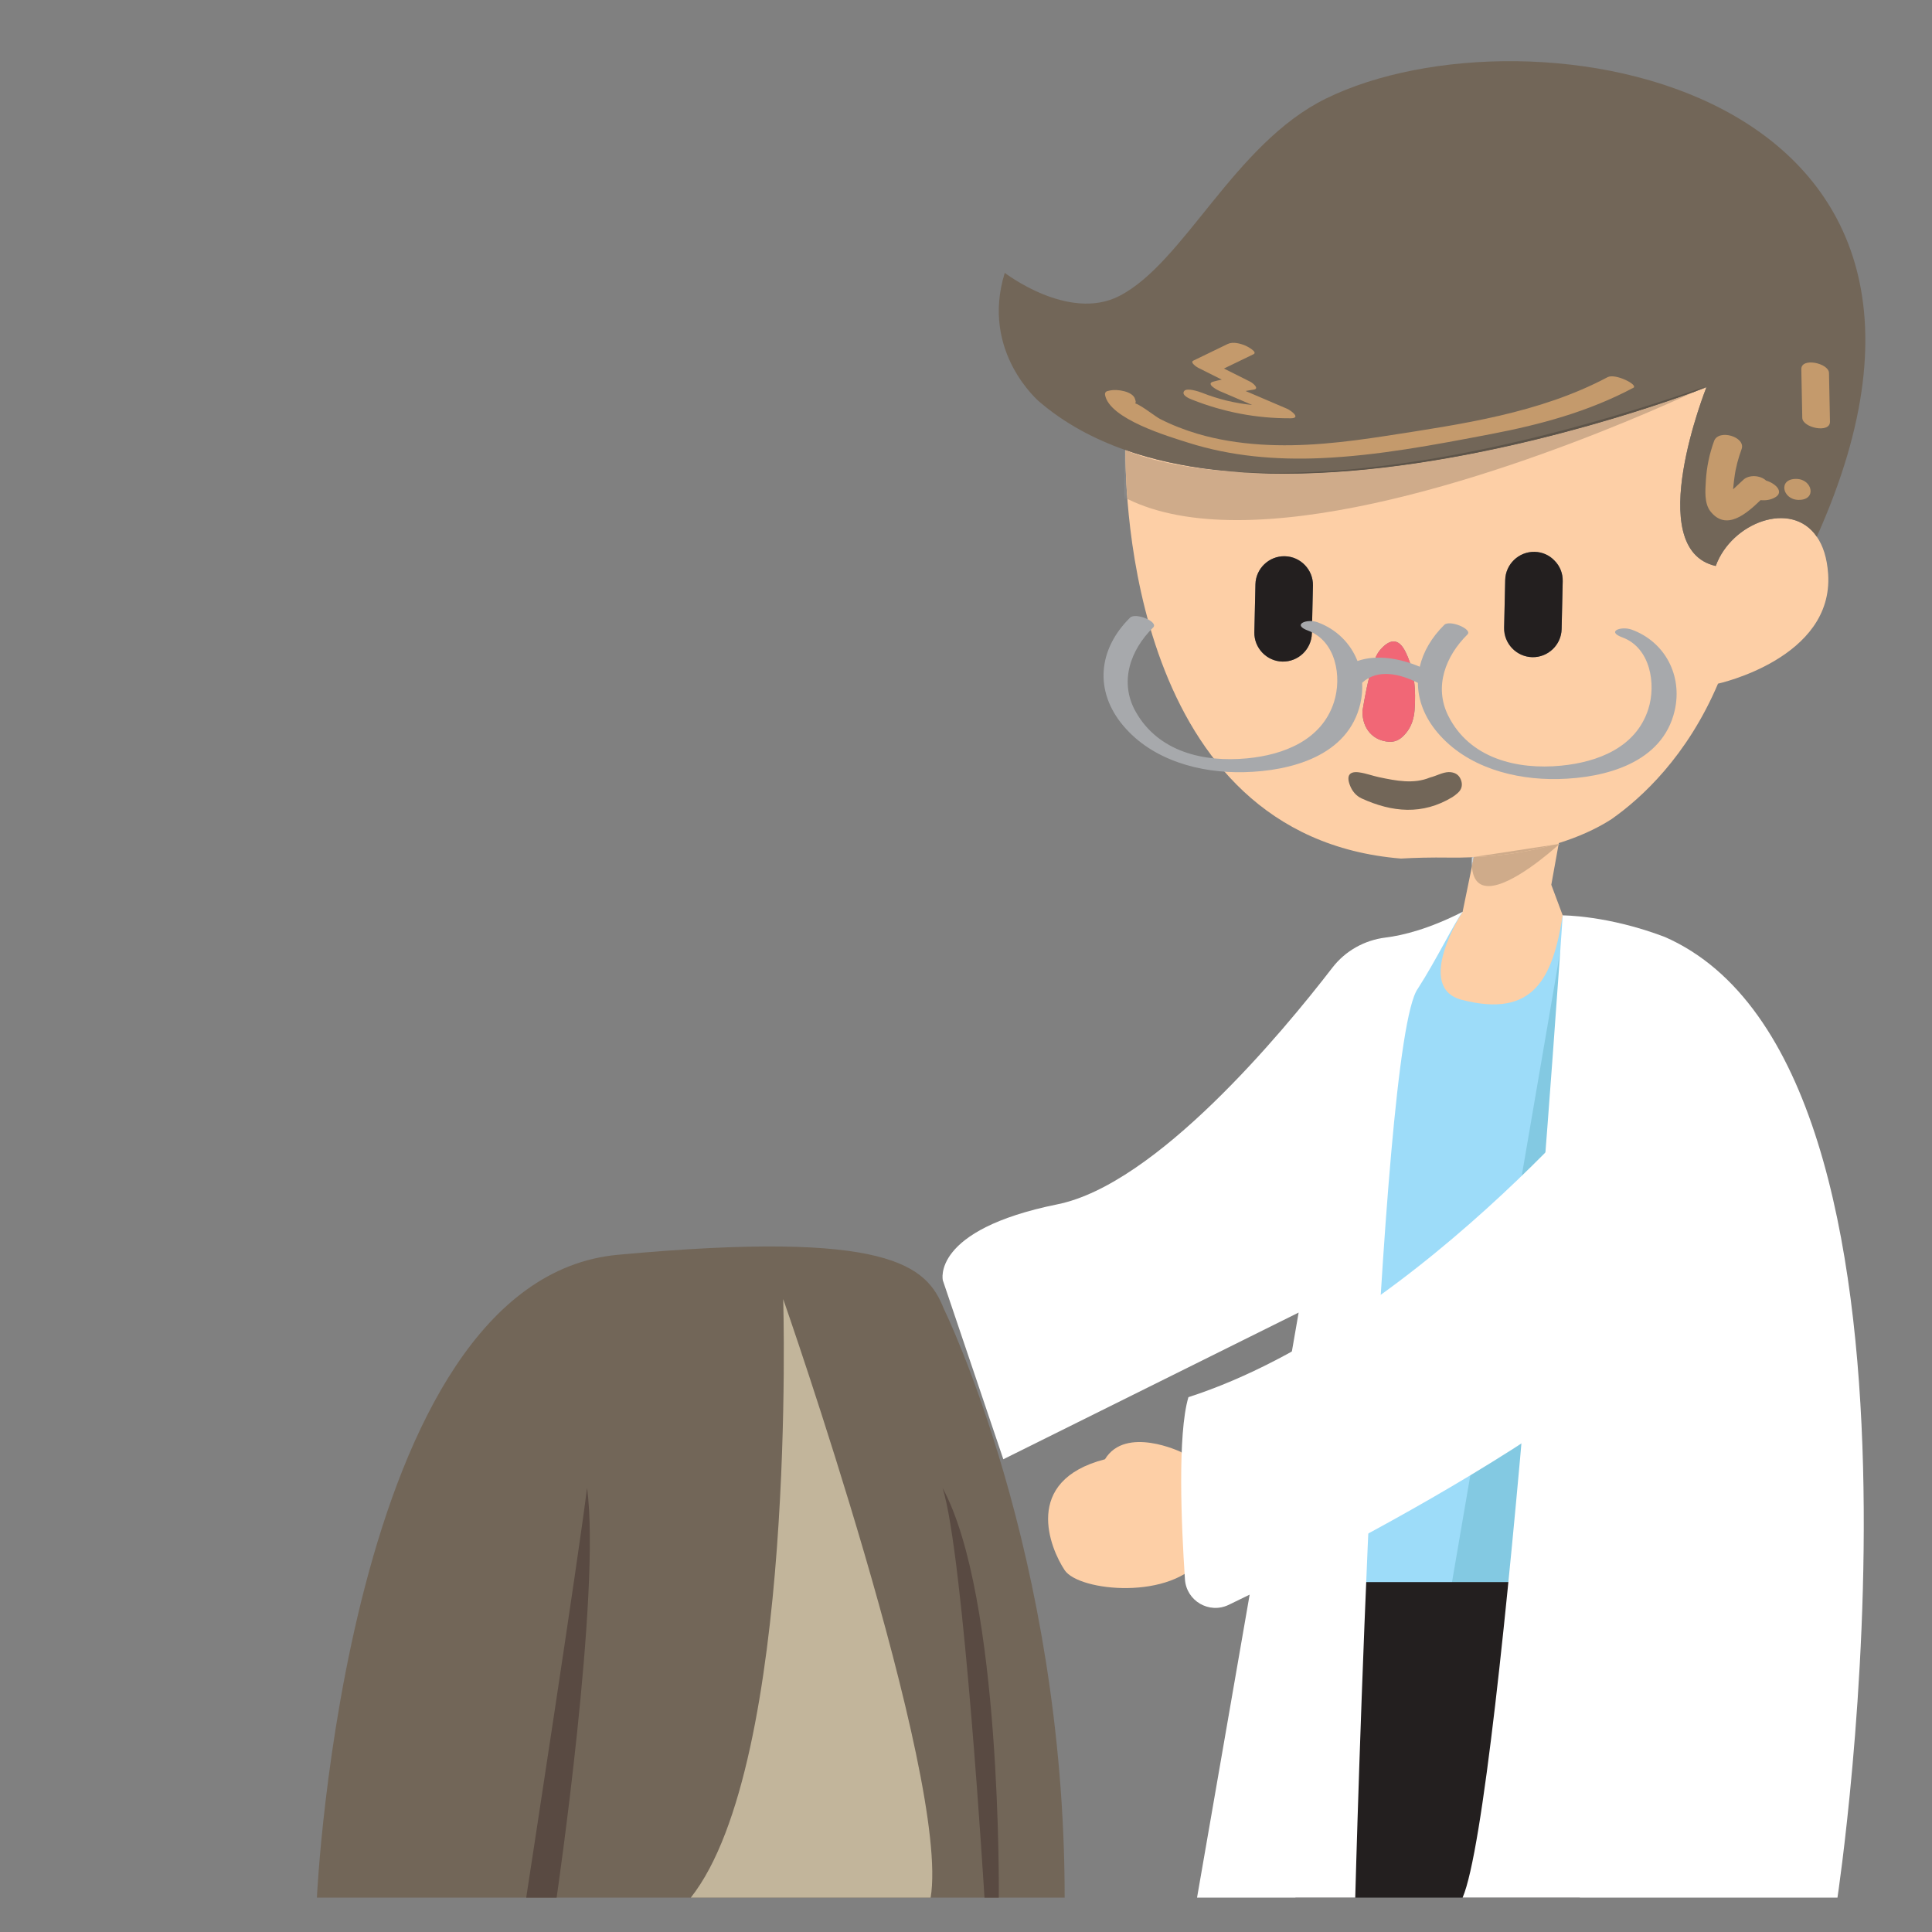
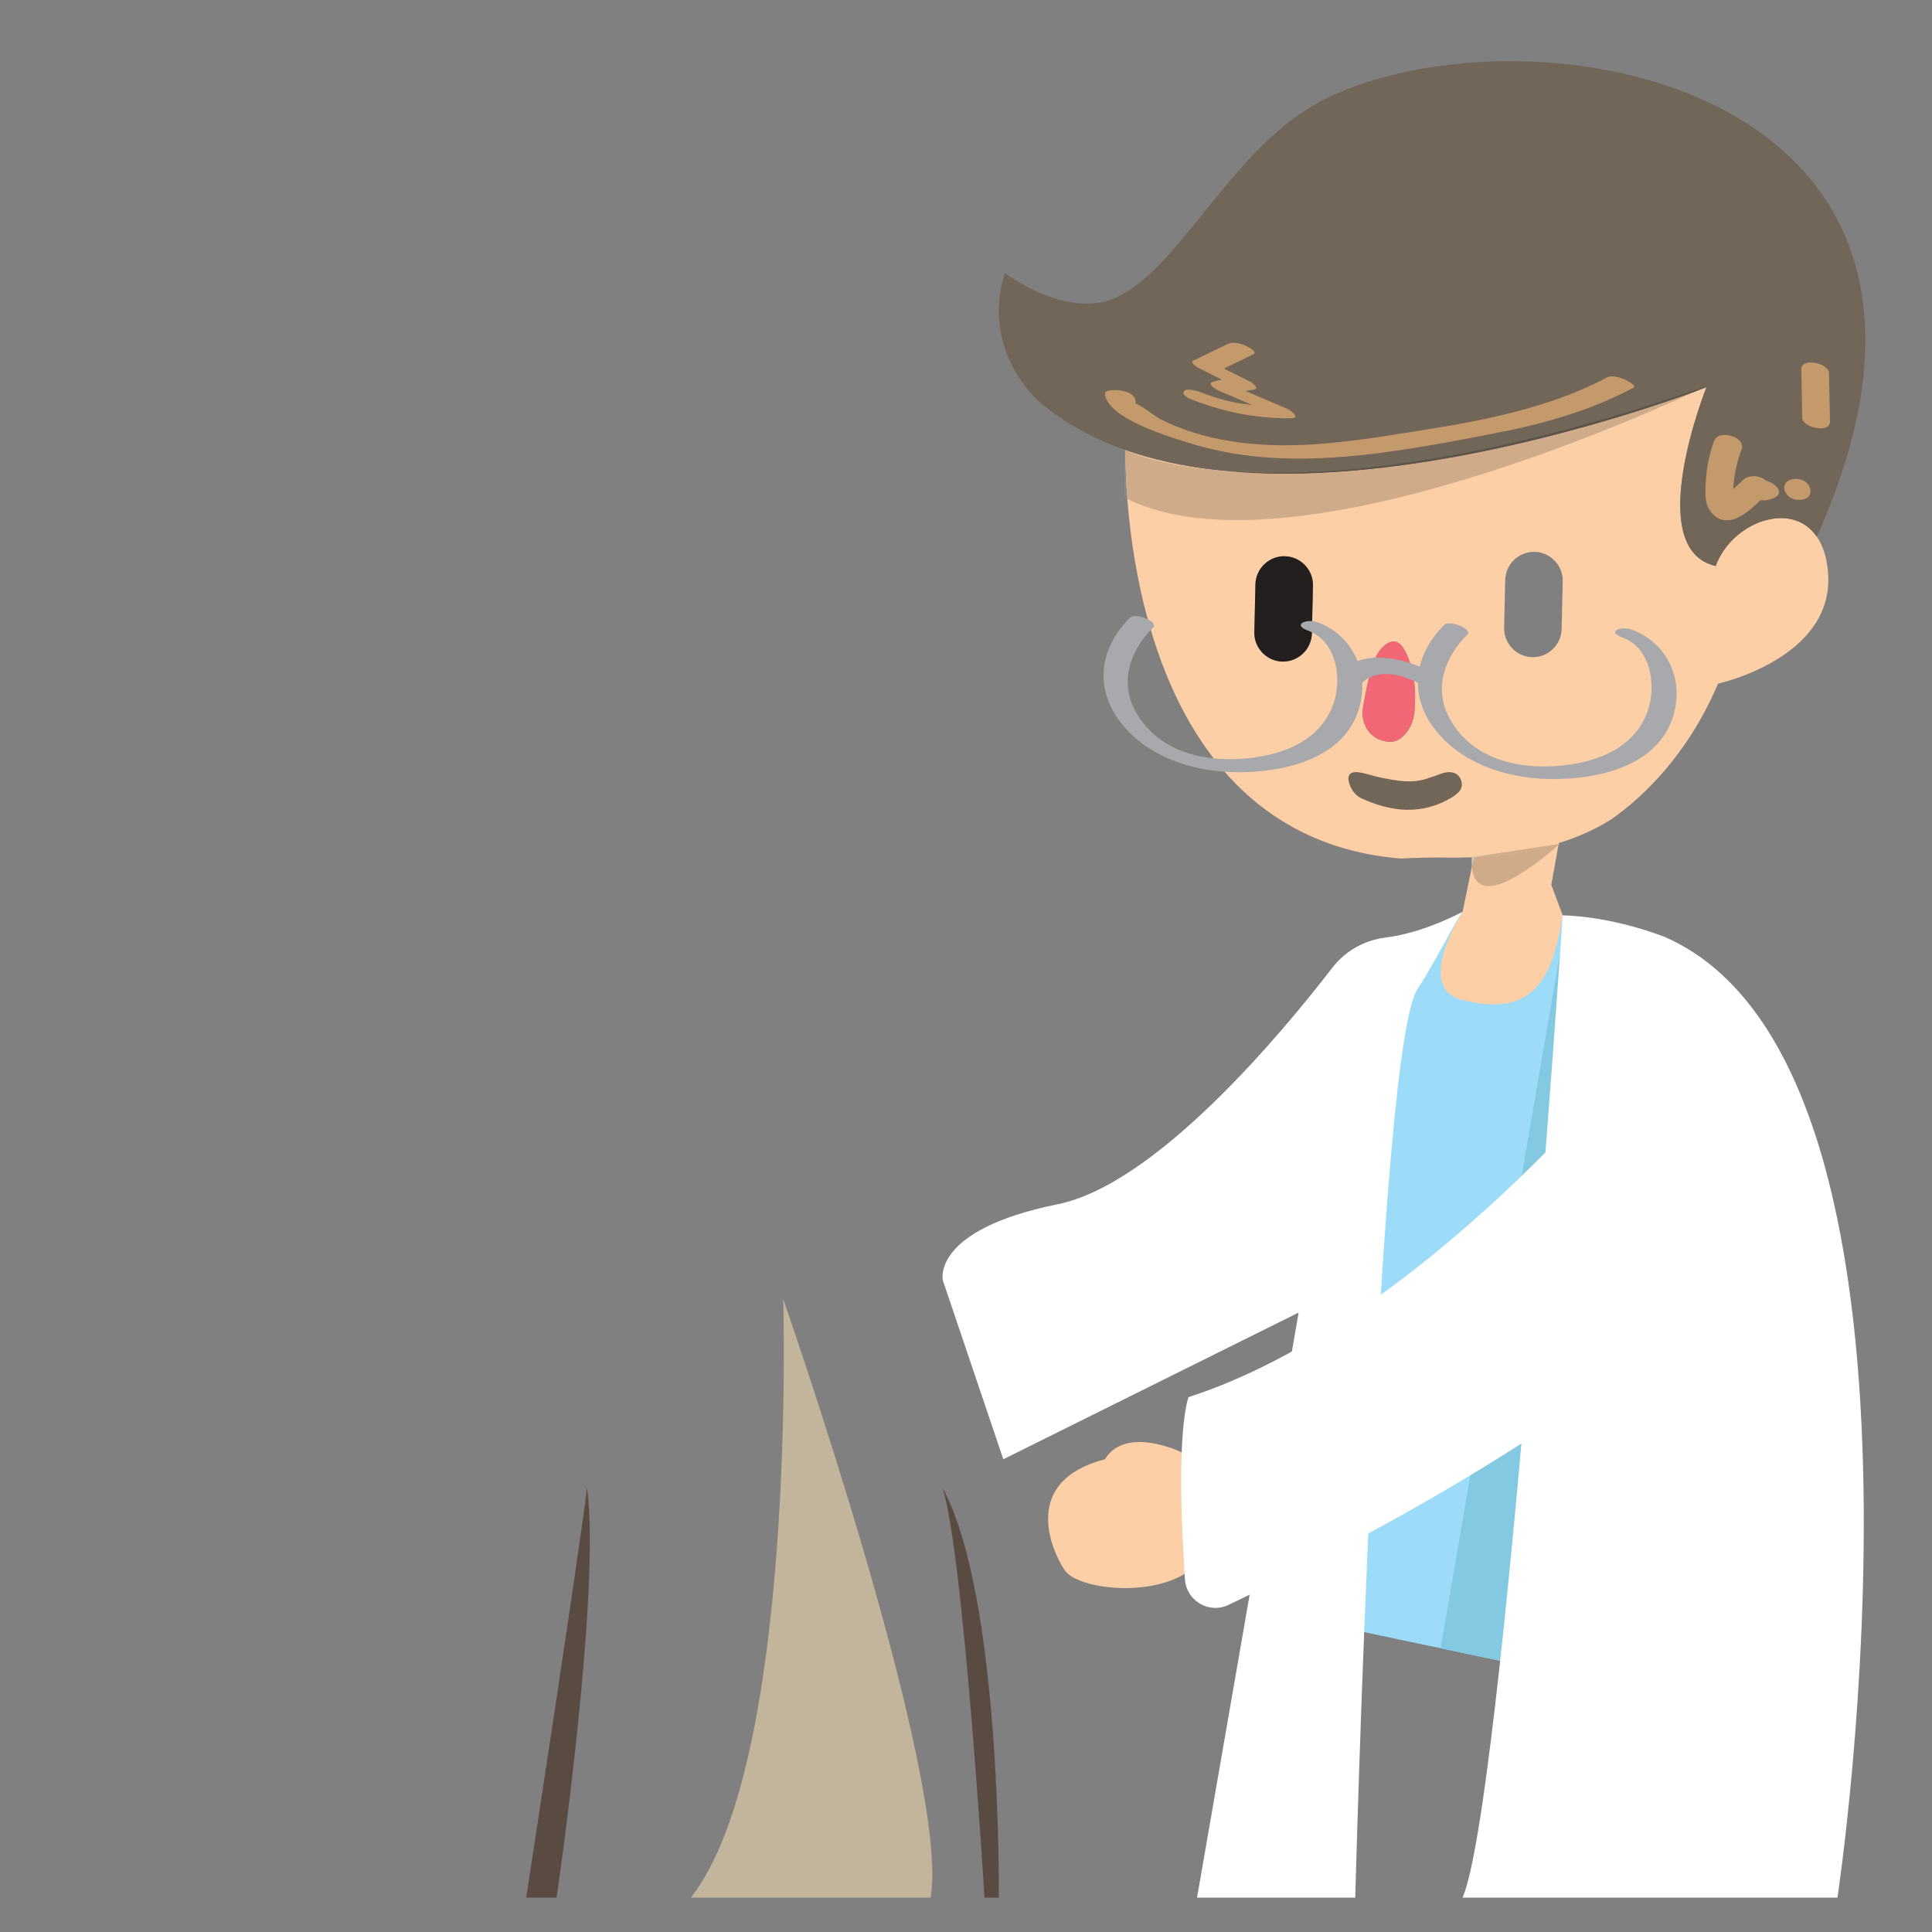
<svg xmlns="http://www.w3.org/2000/svg" xmlns:ns1="http://www.bohemiancoding.com/sketch/ns" xmlns:xlink="http://www.w3.org/1999/xlink" width="270px" height="270px" viewBox="0 0 270 270" version="1.1">
  <rect x="0" y="0" width="270" height="270" fill="#808080" stroke="none" />
  <title>takecare_ppl</title>
  <desc>Created with Sketch.</desc>
  <defs>
-     <path id="path-1" d="M0.629,0.344 L0.888,7.148 C0.942,7.175 0.995,7.201 1.049,7.228 C0.797,3.935 0.782,1.493 0.791,0.404 C0.783,0.401 0.775,0.397 0.767,0.393 C0.721,0.377 0.675,0.361 0.629,0.344 L0.629,0.344 Z" />
+     <path id="path-1" d="M0.629,0.344 L0.888,7.148 C0.942,7.175 0.995,7.201 1.049,7.228 C0.797,3.935 0.782,1.493 0.791,0.404 C0.721,0.377 0.675,0.361 0.629,0.344 L0.629,0.344 Z" />
  </defs>
  <g id="Page-1" stroke="none" stroke-width="1" fill="none" fill-rule="evenodd" ns1:type="MSPage">
    <g id="takecare_ppl" ns1:type="MSArtboardGroup">
      <g id="Imported-Layers" ns1:type="MSLayerGroup" transform="translate(43.5, 8.5)">
-         <path d="M88.398,174.403 C88.398,174.403 105.288,208.701 105.288,256.698 L0.788,256.698 C0.788,256.698 4.769,170.386 42.833,166.86 C80.896,163.335 86.01,168.373 88.398,174.403" id="Fill-7" fill="#726658" ns1:type="MSShapeGroup" />
        <path d="M53.038,256.698 C67.911,237.91 65.954,173.049 65.954,173.049 C65.954,173.049 89.331,239.951 86.56,256.698 L53.038,256.698" id="Fill-8" fill="#C2B59B" ns1:type="MSShapeGroup" />
        <path d="M160.901,118.933 C160.901,118.933 148.484,128.066 146.886,148.167 C145.288,168.266 141.621,218.425 141.621,218.425 L169.288,224.266 L181.955,150.407 C181.955,150.407 180.829,120.917 174.892,119.425 C168.955,117.933 160.901,118.933 160.901,118.933" id="Fill-9" fill="#9DDCF9" ns1:type="MSShapeGroup" />
        <path d="M174.892,122.45 L157.832,221.847 L166.361,223.648 C166.361,223.648 175.963,132.658 174.892,122.45" id="Fill-10" fill="#83C9E2" ns1:type="MSShapeGroup" />
        <path d="M121.573,194.433 C121.573,194.433 113.807,190.683 110.922,195.433 C99.288,198.433 103.288,207.933 105.288,210.933 C107.288,213.933 120.332,215.183 124.56,209.183 C125.288,199.433 121.573,194.433 121.573,194.433" id="Fill-11" fill="#FDCFA6" ns1:type="MSShapeGroup" />
-         <path d="M137.539,212.6 L177.288,212.6 L177.288,256.698 L137.539,256.698 L137.539,212.6 Z" id="Fill-12" fill="#231F1F" ns1:type="MSShapeGroup" />
        <path d="M162.901,109.183 L160.901,118.933 C160.901,118.933 154.065,129.492 160.797,131.23 C170.866,133.829 173.496,128.167 174.891,119.425 L173.296,115.15 L174.891,106.309 L162.901,109.183" id="Fill-13" fill="#FDCFA6" ns1:type="MSShapeGroup" />
        <path d="M113.791,54.402 C113.737,60.447 114.463,108.393 152.281,111.485 C154.229,111.371 156.448,111.315 158.992,111.349 C160.102,111.363 161.169,111.347 162.197,111.306 C162.565,111.267 162.928,111.235 163.302,111.188 L163.328,111.248 C173.118,110.663 179.014,107.731 181.732,105.963 C185.922,103.013 192.273,97.197 196.595,87.041 C196.595,87.041 212.741,83.526 211.987,71.73 C211.834,69.454 211.26,67.732 210.395,66.5 C206.849,61.315 198.468,64.545 196.277,70.596 C185.928,68.27 194.978,45.617 194.978,45.617 C194.978,45.617 144.901,65.327 113.791,54.402 M166.854,72.56 C166.904,70.341 168.756,68.571 170.976,68.621 C172.073,68.646 173.07,69.115 173.768,69.871 C174.492,70.602 174.916,71.62 174.891,72.717 L174.739,79.426 C174.69,81.62 172.837,83.391 170.644,83.341 C168.424,83.291 166.654,81.438 166.704,79.219 L166.854,72.56 M146.902,90.883 C147.24,88.913 147.623,86.624 148.35,84.42 C148.611,83.596 148.922,82.812 149.511,82.175 C150.884,80.687 152.03,80.79 152.921,82.596 C154.19,85.165 154.396,87.951 154.192,90.741 C154.103,91.862 153.77,93.029 152.984,93.955 C152.367,94.695 151.666,95.228 150.609,95.166 C148.429,95.014 146.883,93.397 146.902,90.883 M131.95,73.151 C131.999,70.957 133.852,69.187 136.045,69.236 L136.071,69.237 C138.265,69.286 140.035,71.138 139.985,73.333 L139.835,80.016 C139.785,82.236 137.932,84.006 135.713,83.956 C133.519,83.906 131.749,82.054 131.798,79.86 L131.95,73.151" id="Fill-14" fill="#FDCFA6" ns1:type="MSShapeGroup" />
        <path d="M113.791,54.402 C109.322,52.833 105.25,50.636 101.769,47.66 C101.769,47.66 93.477,40.722 96.918,29.633 C96.918,29.633 105.812,36.495 112.899,32.878 C122.002,28.234 128.962,11.596 141.777,5.287 C170.066,-8.622 238.91,3.002 210.408,66.487 L210.395,66.5 C206.849,61.315 198.468,64.545 196.277,70.596 C185.928,68.27 194.978,45.617 194.978,45.617 C194.978,45.617 144.901,65.327 113.791,54.402" id="Fill-15" fill="#726658" ns1:type="MSShapeGroup" />
-         <path d="M174.891,72.717 L174.739,79.426 C174.69,81.62 172.837,83.391 170.644,83.341 C168.424,83.291 166.654,81.438 166.704,79.219 L166.854,72.561 C166.904,70.341 168.756,68.571 170.976,68.621 C172.073,68.646 173.071,69.115 173.768,69.871 C174.492,70.602 174.916,71.62 174.891,72.717" id="Fill-16" fill="#231F1F" ns1:type="MSShapeGroup" />
        <path d="M152.921,82.596 C154.19,85.165 154.396,87.951 154.192,90.742 C154.103,91.862 153.77,93.029 152.984,93.956 C152.367,94.695 151.666,95.227 150.608,95.166 C148.429,95.014 146.883,93.397 146.902,90.883 C147.24,88.913 147.623,86.624 148.35,84.42 C148.611,83.596 148.922,82.812 149.511,82.174 C150.884,80.687 152.03,80.79 152.921,82.596" id="Fill-17" fill="#F16776" ns1:type="MSShapeGroup" />
        <path d="M139.986,73.333 L139.835,80.016 C139.785,82.236 137.932,84.006 135.713,83.956 C133.519,83.906 131.749,82.054 131.798,79.86 L131.95,73.151 C131.999,70.957 133.852,69.187 136.045,69.236 L136.071,69.237 C138.265,69.286 140.035,71.138 139.986,73.333" id="Fill-18" fill="#231F1F" ns1:type="MSShapeGroup" />
        <path d="M184.541,79.495 C183.09,78.963 180.917,79.731 183.225,80.576 C187.13,82.008 187.987,87.075 186.845,90.625 C185.133,95.948 179.818,98 174.685,98.502 C168.484,99.108 161.847,97.479 158.883,91.505 C156.877,87.46 158.519,83.19 161.579,80.17 C162.335,79.424 159.087,78.089 158.346,78.821 C156.548,80.596 155.396,82.601 154.913,84.676 C152.199,83.526 148.94,82.923 146.21,83.877 C145.252,81.44 143.315,79.447 140.632,78.463 C139.151,77.92 136.99,78.78 139.293,79.625 C143.198,81.056 144.069,86.072 142.92,89.633 C141.211,94.935 135.899,96.995 130.773,97.481 C124.718,98.054 118.396,96.584 115.222,90.974 C112.883,86.837 114.439,82.364 117.656,79.19 C118.46,78.396 115.2,77.058 114.43,77.818 C109.95,82.239 109.407,88.08 113.472,92.913 C117.552,97.764 124.206,99.551 130.328,99.413 C136.895,99.264 144.919,97.158 146.614,89.817 C146.84,88.838 146.916,87.863 146.864,86.916 C149.051,84.891 152.242,85.706 154.654,86.931 C154.666,89.305 155.552,91.698 157.398,93.884 C161.477,98.716 168.151,100.503 174.257,100.372 C180.817,100.231 188.847,98.143 190.539,90.809 C191.662,85.938 189.213,81.208 184.541,79.495" id="Fill-19" fill="#A7A9AC" ns1:type="MSShapeGroup" />
        <path d="M181.171,44.208 C171.676,49.253 160.741,50.784 150.24,52.411 C144.437,53.31 138.525,54.008 132.644,53.619 C129.671,53.422 126.681,52.964 123.821,52.112 C122.048,51.584 120.28,50.896 118.631,50.057 C117.951,49.711 116.074,48.184 115.138,47.858 C115.213,47.777 115.24,47.673 115.203,47.543 C115.178,47.452 115.152,47.361 115.126,47.271 C114.812,46.161 112.559,45.861 111.665,46.062 C111.542,46.089 111.419,46.117 111.295,46.145 C111.023,46.206 110.886,46.413 110.931,46.673 C111.515,50.053 119.776,52.487 122.588,53.377 C128.581,55.274 134.858,55.797 141.113,55.526 C149.068,55.181 157.007,53.663 164.815,52.171 C171.771,50.843 178.482,49.032 184.762,45.695 C185.516,45.295 182.239,43.641 181.171,44.208" id="Fill-20" fill="#C49A6C" ns1:type="MSShapeGroup" />
        <path d="M123.093,47.352 C127.521,49.105 132.115,49.985 136.878,49.955 C138.401,49.945 136.886,48.845 136.349,48.615 C134.423,47.791 132.497,46.967 130.571,46.144 C130.935,46.072 131.299,46.007 131.68,45.955 C132.609,45.827 131.522,44.994 131.252,44.859 C130.018,44.241 128.783,43.623 127.548,43.004 C128.925,42.338 130.301,41.671 131.678,41.005 C132.33,40.69 130.742,39.882 130.57,39.809 C129.858,39.507 128.805,39.219 128.071,39.574 C126.471,40.349 124.871,41.123 123.271,41.898 C122.744,42.153 123.779,42.814 123.938,42.894 C125.041,43.446 126.143,43.998 127.245,44.55 C126.847,44.633 126.451,44.728 126.045,44.839 C124.953,45.14 126.63,46.014 126.914,46.135 C128.44,46.788 129.967,47.44 131.494,48.094 C129.097,47.852 126.768,47.295 124.483,46.391 C124.104,46.24 122.349,45.635 121.984,46.155 C121.579,46.734 122.67,47.184 123.093,47.352" id="Fill-21" fill="#C49A6C" ns1:type="MSShapeGroup" />
        <path d="M203.314,58.662 C202.489,57.891 200.915,57.826 200.14,58.547 C199.661,58.993 199.183,59.438 198.704,59.883 C198.76,59.16 198.859,58.47 198.9,58.157 C199.074,56.816 199.431,55.529 199.892,54.261 C200.511,52.559 196.676,51.405 196.046,53.137 C195.397,54.921 195.015,56.738 194.9,58.633 C194.818,59.993 194.643,61.844 195.551,62.983 C197.747,65.738 200.552,63.316 202.54,61.394 C203.242,61.474 203.97,61.356 204.57,61.011 C205.868,60.266 204.663,59.059 203.314,58.662" id="Fill-22" fill="#C49A6C" ns1:type="MSShapeGroup" />
        <path d="M207.569,58.43 C204.946,58.371 205.581,61.31 207.822,61.36 C210.445,61.42 209.811,58.48 207.569,58.43" id="Fill-23" fill="#C49A6C" ns1:type="MSShapeGroup" />
        <path d="M212.106,43.627 C212.079,42.239 208.204,41.412 208.237,43.096 C208.281,45.361 208.326,47.627 208.371,49.893 C208.398,51.281 212.274,52.108 212.241,50.424 C212.196,48.159 212.151,45.893 212.106,43.627" id="Fill-24" fill="#C49A6C" ns1:type="MSShapeGroup" />
        <g id="Group-27" transform="translate(113, 54)">
          <mask id="mask-2" ns1:name="Clip 26" fill="white">
            <use xlink:href="#path-1" />
          </mask>
          <g id="Clip-26" />
          <path d="M0.629,0.344 L1.049,0.344 L1.049,7.228 L0.629,7.228 L0.629,0.344 Z" id="Fill-25" fill="#D1D3D4" ns1:type="MSShapeGroup" mask="url(#mask-2)" />
        </g>
        <path d="M193.309,46.245 C186.547,48.723 160.374,57.701 136.018,57.701 C133.23,57.701 130.466,57.583 127.757,57.325 C119.047,56.633 114.661,54.804 113.791,54.404 C113.782,55.493 113.797,57.935 114.049,61.228 C118.303,63.323 123.58,64.186 129.386,64.186 C153.22,64.186 185.958,49.653 193.309,46.245" id="Fill-28" fill="#CFAB8A" ns1:type="MSShapeGroup" />
        <path d="M113.628,54.327 L113.629,54.344 C113.675,54.361 113.721,54.377 113.767,54.393 C113.674,54.35 113.628,54.327 113.628,54.327 M194.815,45.535 C167.322,55.059 147.776,57.59 134.761,57.59 C132.17,57.59 129.841,57.49 127.757,57.325 C130.466,57.583 133.23,57.701 136.018,57.701 C160.374,57.701 186.547,48.723 193.309,46.245 C194.286,45.792 194.815,45.535 194.815,45.535" id="Fill-29" fill="#5D5449" ns1:type="MSShapeGroup" />
        <path d="M156.337,100.161 C154.089,101.094 151.644,100.63 149.208,100.11 C148.291,99.916 147.409,99.578 146.5,99.448 C145.095,99.233 144.64,99.871 145.141,101.211 C145.456,102.048 146.001,102.72 146.798,103.085 C151.057,105.026 155.29,105.437 159.48,102.893 C159.737,102.732 159.983,102.535 160.212,102.329 C160.823,101.803 160.932,101.127 160.646,100.428 C160.352,99.705 159.736,99.403 158.974,99.401 C158.098,99.422 157.351,99.897 156.337,100.161" id="Fill-30" fill="#726658" ns1:type="MSShapeGroup" />
        <path d="M150.141,122.523 C147.194,122.887 144.515,124.381 142.703,126.733 C135.609,135.94 118.084,157.01 104.288,159.803 C86.561,163.392 88.263,170.433 88.263,170.433 L96.715,195.433 L137.986,174.933 L123.788,256.698 L145.898,256.698 C145.898,256.698 149.038,137.329 154.644,129.667 C157.193,125.722 159.814,120.342 160.901,118.933 C156.243,121.296 152.645,122.213 150.141,122.523" id="Fill-31" fill="#FFFFFF" ns1:type="MSShapeGroup" />
        <path d="M174.892,119.425 C174.892,119.425 166.514,243.701 160.901,256.698 L213.288,256.698 C213.288,256.698 230.86,140.77 189.181,122.45 C181.181,119.398 174.892,119.425 174.892,119.425" id="Fill-32" fill="#FFFFFF" ns1:type="MSShapeGroup" />
        <path d="M185.562,138.091 C185.562,138.091 155.525,176.091 122.584,186.758 C121.048,191.936 121.586,204.565 122.098,212.218 C122.3,215.236 125.483,217.091 128.208,215.781 C144.969,207.721 193.741,182.884 198.976,164.425 C205.31,142.091 185.562,138.091 185.562,138.091" id="Fill-33" fill="#FFFFFF" ns1:type="MSShapeGroup" />
        <path d="M30.038,256.698 C30.038,256.698 37.538,207.933 38.538,199.433 C40.538,213.933 34.288,256.698 34.288,256.698 L30.038,256.698" id="Fill-34" fill="#594A42" ns1:type="MSShapeGroup" />
        <path d="M94.082,256.698 C94.082,256.698 91.15,208.433 88.219,199.433 C96.538,214.683 96.082,256.698 96.082,256.698 L94.082,256.698" id="Fill-35" fill="#594A42" ns1:type="MSShapeGroup" />
        <path d="M162.471,111.278 C162.38,111.287 162.289,111.296 162.197,111.306 C162.169,111.785 162.171,112.213 162.201,112.596 L162.471,111.278 M174.455,109.433 L174.324,109.453 L174.303,109.571 C174.402,109.482 174.455,109.433 174.455,109.433" id="Fill-36" fill="#D1D3D4" ns1:type="MSShapeGroup" />
        <path d="M174.324,109.453 L173.463,109.585 C170.707,110.373 167.346,111.008 163.328,111.248 L163.302,111.188 C163.021,111.223 162.747,111.25 162.471,111.278 L162.201,112.596 C162.358,114.592 163.269,115.33 164.53,115.33 C167.77,115.33 173.318,110.459 174.303,109.571 L174.324,109.453" id="Fill-37" fill="#CFAB8A" ns1:type="MSShapeGroup" />
        <path d="M173.463,109.585 L162.197,111.306 C162.289,111.296 162.38,111.287 162.471,111.278 C162.747,111.25 163.021,111.223 163.302,111.188 L163.328,111.248 C167.346,111.008 170.707,110.373 173.463,109.585" id="Fill-38" fill="#CFAB8A" ns1:type="MSShapeGroup" />
      </g>
    </g>
  </g>
</svg>